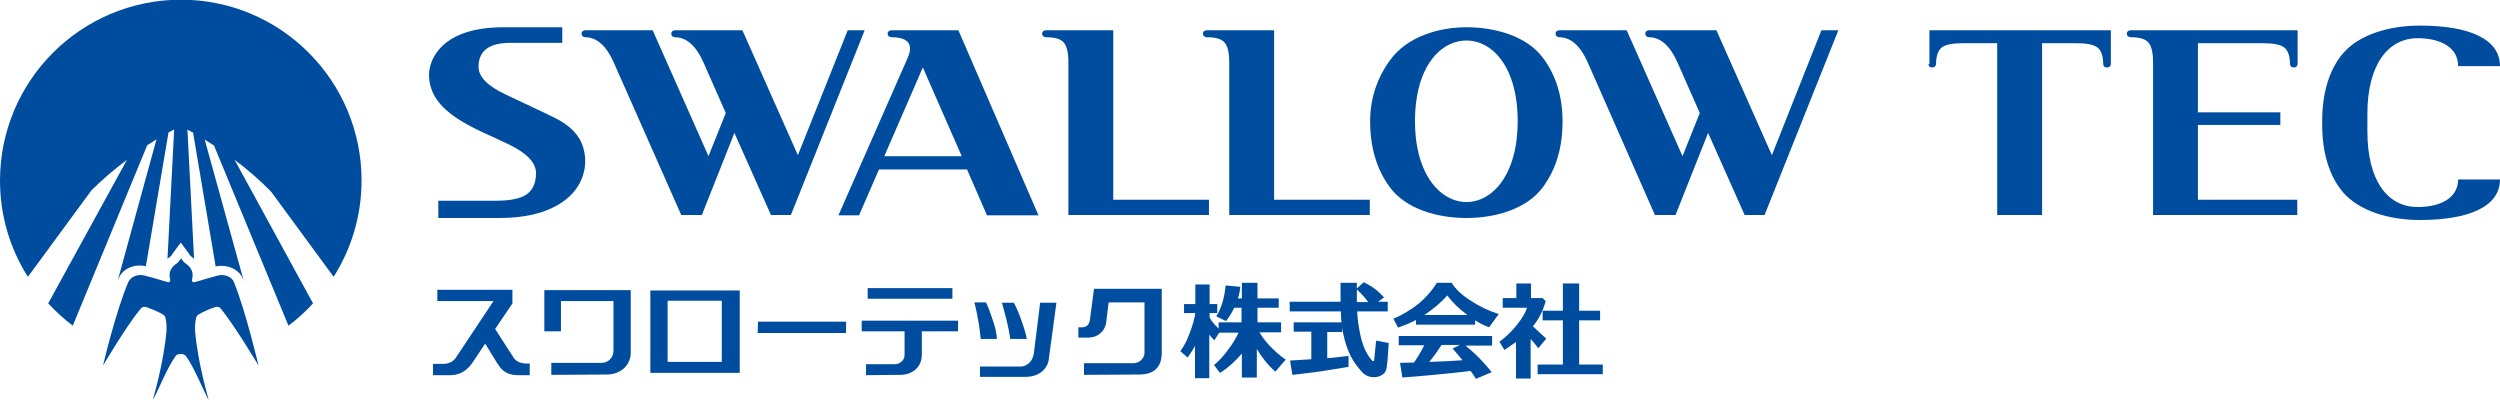
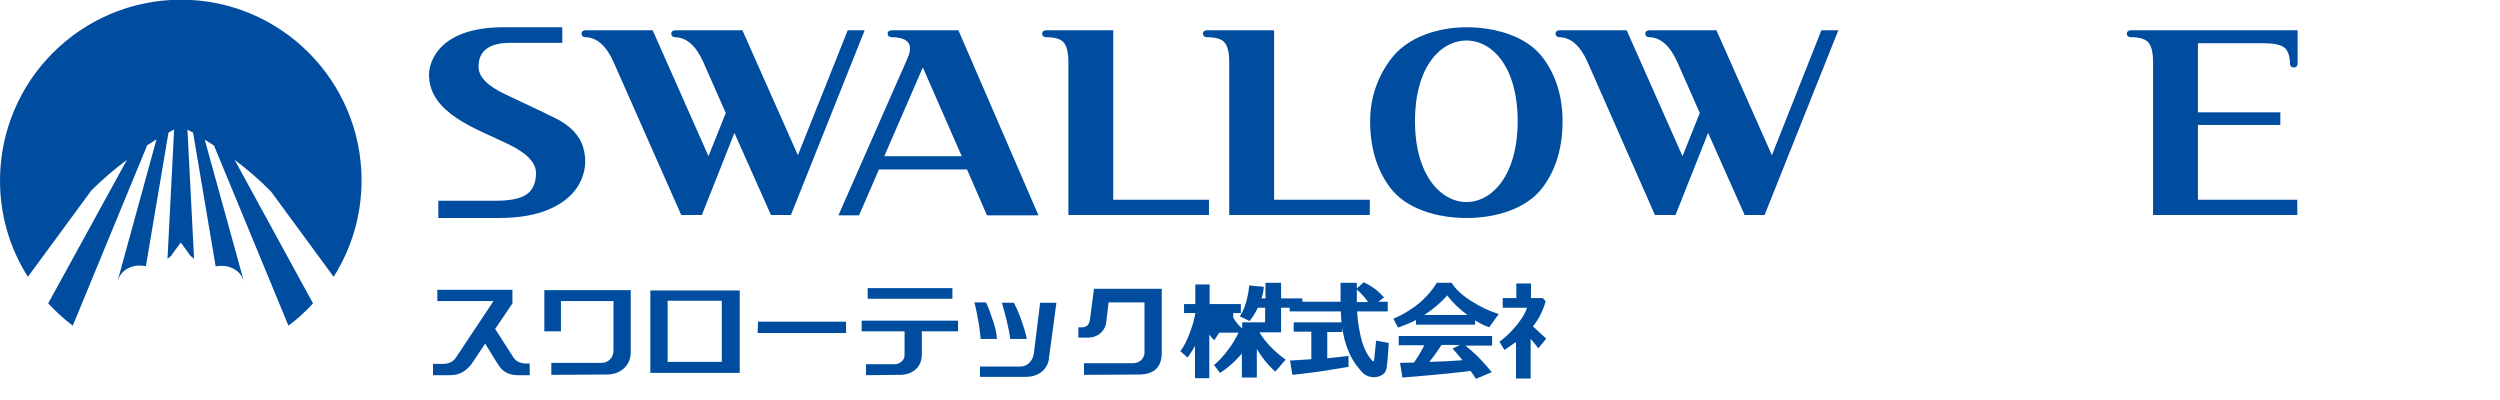
<svg xmlns="http://www.w3.org/2000/svg" version="1.1" id="レイヤー_1" x="0px" y="0px" viewBox="0 0 752.3 120.4" style="enable-background:new 0 0 752.3 120.4;" xml:space="preserve">
  <style type="text/css"> .st0{fill:#004DA0;} </style>
  <g>
    <path class="st0" d="M154.6,107.7L149,99l5.2-7.7l0-0.1v-4h-22.6v3.4h16.9l-11.3,17c-0.8,1.2-2,1.8-3.6,1.9l-3.3,0l0,3.4h5.2 c2.8,0,5-1.3,6.7-3.8l3.8-5.7l3.5,5.7c0.7,1.1,1.2,1.8,1.8,2.3c1.2,1,2.7,1.5,4.6,1.5h3.5l0-3.5l-1.3,0 C156.5,109.3,155.3,108.7,154.6,107.7" />
    <path class="st0" d="M195.7,112.2h26.9V87.4h-26.9V112.2z M217.2,108.9h-16.3V90.5h16.3V108.9z" />
    <polygon class="st0" points="228,100.2 254.6,100.2 254.6,96.8 228.1,96.8 " />
-     <path class="st0" d="M379,100h6.5v-3h-7.1v-4.4h6.4v-2.8h-6.4v-4.7h-4.7v4.7h-1.2c0.4-1.1,0.6-2.2,0.7-3.3l0-0.2l-4.4-0.4l0,0.2 c-0.4,3.7-1.3,6.7-2.7,8.9l-0.1,0.2l2.9,1.4l0.1-0.1c0.9-1.1,1.7-2.4,2.4-3.9h2.2V97h-6.9v1.9c-0.4-0.4-0.7-0.8-1.1-1.1 c-0.7-0.8-1.3-1.6-1.6-2.3v-1.3h2.3v-2.7H364v-5.9h-4.3v5.9h-3.4v2.7h3.4c-0.2,1.6-0.8,3.6-1.6,5.8c-0.9,2.4-1.8,4.2-2.8,5.5 l-0.1,0.2l2.2,1.9l0.1-0.2c0.8-1.1,1.5-2.2,2.1-3.3v9.7h4.3v-13.1c0.5,0.6,0.9,1.1,1.3,1.5l0.2,0.2l1.5-2.3h5.8 c-0.8,1.7-1.8,3.4-3.1,5.1c-1.4,1.9-2.8,3.4-4.1,4.5l-0.2,0.1l1.8,2.4l0.2-0.1c2.5-1.6,4.6-3.6,6.4-5.7v7.2h4.5V105 c1.6,2.7,3.4,4.9,5.4,6.7l0.2,0.1l3.1-3.6l-0.2-0.1C383.3,105.6,380.7,102.9,379,100" />
+     <path class="st0" d="M379,100h6.5v-3v-4.4h6.4v-2.8h-6.4v-4.7h-4.7v4.7h-1.2c0.4-1.1,0.6-2.2,0.7-3.3l0-0.2l-4.4-0.4l0,0.2 c-0.4,3.7-1.3,6.7-2.7,8.9l-0.1,0.2l2.9,1.4l0.1-0.1c0.9-1.1,1.7-2.4,2.4-3.9h2.2V97h-6.9v1.9c-0.4-0.4-0.7-0.8-1.1-1.1 c-0.7-0.8-1.3-1.6-1.6-2.3v-1.3h2.3v-2.7H364v-5.9h-4.3v5.9h-3.4v2.7h3.4c-0.2,1.6-0.8,3.6-1.6,5.8c-0.9,2.4-1.8,4.2-2.8,5.5 l-0.1,0.2l2.2,1.9l0.1-0.2c0.8-1.1,1.5-2.2,2.1-3.3v9.7h4.3v-13.1c0.5,0.6,0.9,1.1,1.3,1.5l0.2,0.2l1.5-2.3h5.8 c-0.8,1.7-1.8,3.4-3.1,5.1c-1.4,1.9-2.8,3.4-4.1,4.5l-0.2,0.1l1.8,2.4l0.2-0.1c2.5-1.6,4.6-3.6,6.4-5.7v7.2h4.5V105 c1.6,2.7,3.4,4.9,5.4,6.7l0.2,0.1l3.1-3.6l-0.2-0.1C383.3,105.6,380.7,102.9,379,100" />
    <path class="st0" d="M413.5,108.4c0,0.3-0.3,0.3-0.5,0.2c-1.8-1.9-3-4.6-3.7-8.1c-0.5-2.4-0.8-4.6-0.9-6.7l0-0.1h9.2v-2.9h-2.9 l1.8-1.3l-0.2-0.2c-1.4-1.6-3.3-3.1-5.8-4.3l-0.1-0.1l-2.1,1.9c0-0.6,0-1.7,0-1.7h-4.9v5.7h-15.3v2.9h15.4l0,0.4c0,1,0.1,2,0.2,2.9 h-14.4v2.8h5.3v8.3c-2.9,0.2-6.4,0.4-6.4,0.4l0.7,4.3c0,0,4.6-0.5,8.2-1c3.9-0.6,8.7-1.4,8.7-1.4v-3.3c0,0-4.1,0.5-6.4,0.7v-7.9 h4.5v-1.4c0.3,2.4,0.9,4.7,1.7,6.7c0.9,2.4,2.3,4.6,4.2,6.7c1,1.1,2.2,1.6,3.7,1.6c1,0,1.8-0.3,2.6-0.8c0.7-0.5,1.1-1.3,1.2-2.2 c0.3-2,0.6-7.3,0.6-7.3l-3.8-0.7C414.1,102.5,413.6,107.4,413.5,108.4 M408.3,88.6c0-0.6,0-1.1,0-1.5l0.1,0.1 c1.3,1.2,2.4,2.4,3.3,3.7h-3.4V88.6z" />
    <path class="st0" d="M442.6,90.5c-2.7-1.7-4.6-3.5-5.7-5.3l-0.1-0.1h-4.4l-0.1,0.1c-0.8,1.3-1.8,2.6-2.9,3.8 c-1.4,1.5-3,2.9-4.9,4.1c-1.8,1.2-3.5,2.1-5,2.7l-0.2,0.1l1.4,2.7l0.2-0.1c1.7-0.6,3.5-1.3,5.2-2.2v1.4h17.8v-1.3 c1.4,0.9,2.8,1.6,4,2l0.2,0.1l2.9-4l-0.3-0.1C447.9,93.5,445.2,92.2,442.6,90.5 M435.5,88.9c1.5,2,3.5,4,6.1,5.9h-13 C431.3,93,433.7,91,435.5,88.9" />
    <path class="st0" d="M420.9,103.9h7.7c-0.9,1.8-2,3.6-3.1,5.2c-1.5,0-4.2,0.1-4.2,0.1l0.7,4.4c0,0,13.4-1,20.5-2 c0.6,0.8,1.1,1.5,1.5,2.2l0.1,0.2l4.8-2c0,0-2.2-2.7-3.9-4.4c-1.4-1.4-2.8-2.6-4-3.6h8v-2.9h-28.1V103.9z M437.1,104.9l0.2,0.2 c0.9,1,1.8,2.1,2.8,3.3c-2.7,0.2-6.1,0.4-10,0.5c1.4-1.7,2.6-3.4,3.7-5.1h5.5L437.1,104.9z" />
-     <polygon class="st0" points="475.2,109.7 475.2,96.4 481.5,96.4 481.5,93.5 475.2,93.5 475.2,85.3 470.3,85.3 470.3,93.5 464.2,93.5 464.2,96.4 470.3,96.4 470.3,109.7 462.7,109.7 462.7,112.6 482.3,112.6 482.3,109.7 " />
    <path class="st0" d="M462.9,104.8l2.4-2.9c0,0-3.1-2.8-4-3.7c1.7-2.1,3-4.6,3.8-7.5l0-0.1l-0.9-0.9h-3.5v-4.4h-4.4v4.4h-4.1v2.9 h7.3c-0.4,1.4-1.4,3.1-2.9,5c-1.6,2-3.3,3.7-5.2,5.1l-0.2,0.1l1.5,2.5l0.2-0.1c1.2-0.8,2.3-1.6,3.3-2.3v11h4.4V102 C461.4,102.8,462.9,104.8,462.9,104.8" />
    <path class="st0" d="M163.8,87.3v12.4h5v-9.1l15.8,0v14.9c0,1.2-0.4,2.1-1.2,2.8c-0.7,0.6-1.5,0.9-2.4,0.9l-15.1,0v3.6l16.7-0.1 c2.1,0,3.9-0.7,5.2-1.9c1.3-1.3,2-2.8,2-4.7V87.3H163.8z" />
    <rect x="261.1" y="86.7" class="st0" width="25.5" height="3.2" />
    <path class="st0" d="M259.3,96.5v3.2h12.9v7.1c0,0.8-0.3,1.5-0.9,2c-0.6,0.5-1.2,0.8-2,0.8l-8.7,0v3.3l10.3-0.1 c1.9,0,3.5-0.6,4.7-1.7c1.2-1.1,1.8-2.6,1.8-4.5v-6.9h10.9v-3.2H259.3z" />
    <path class="st0" d="M302.9,96.3c0.5,2.2,0.9,4,1.1,5.7h5c-0.4-2.1-1.2-4.4-2.1-6.9c-0.6-1.5-1.2-2.9-1.8-4h-3.6 C301.9,92.6,302.4,94.3,302.9,96.3" />
    <path class="st0" d="M311.1,106.4c-0.2,1.2-0.7,2.2-1.5,2.9c-0.8,0.7-1.6,1-2.6,1l-12.1,0v3.1l13.8,0c2.2,0,3.9-0.7,5.2-1.9 c1-1,1.6-2.2,1.7-3.4l2.3-17h-4.9L311.1,106.4z" />
    <path class="st0" d="M298.6,95.9c-0.6-1.8-1.2-3.5-1.9-4.9h-3.5c0.5,1.8,0.9,3.9,1.3,6.2c0.3,1.8,0.5,3.4,0.6,4.8h4.9 C299.9,100.2,299.4,98.1,298.6,95.9" />
    <path class="st0" d="M329.2,86.9l-1.2,9.2c-0.2,1.6-1,2.4-2.5,2.4h-1l0,3.1h2.7c1.9,0,3.4-0.6,4.5-1.9c0.7-0.8,1.1-1.8,1.2-2.9 l0.7-5.8l10.8,0l0,15.3c0,0.8-0.8,3-3.6,3l-14.6,0v3.5l16.5-0.1c4.6,0,6.9-2.2,6.9-6.6l0-19v-0.2H329.2z" />
  </g>
  <path class="st0" d="M255.1,9.1l-15,37.6L223.4,9.1h-20.3c-0.7,0.1-1.1,0.4-1.1,1c0,0.7,0.4,1,1.1,1.1c3.4,0,6.3,2.5,8.5,7.4 l6.8,15.4L213.2,47L196.4,9.1h-20.3c-0.7,0.1-1.1,0.4-1.1,1c0,0.7,0.4,1,1.1,1.1c3.4,0,6.3,2.5,8.5,7.4l20.4,46.1h6.2L221,40 l11,24.7h6l22.2-55.6H255.1z" />
  <path class="st0" d="M335,9.1h-20.3c-0.7,0.1-1.1,0.4-1.1,1c0,0.7,0.4,1,1.1,1.1c2.7,0,4.5,0.5,5.4,1.6c0.9,1,1.4,3,1.4,5.9v46h42.3 v-4.6H335V9.1z" />
  <path class="st0" d="M383.4,9.1h-20.3c-0.7,0.1-1.1,0.4-1.1,1c0,0.7,0.4,1,1.1,1.1c2.7,0,4.5,0.5,5.4,1.6c0.9,1,1.4,3,1.4,5.9v46 h42.3v-4.6h-28.8V9.1z" />
  <path class="st0" d="M441.3,8.2c-8.3,0-17.9,2.8-23,9.9c-4,5.5-6,11.7-6,18.4c0,7.9,2,14.5,5.9,19.8c4.9,6.7,14.5,9.3,23.1,9.3 c8.5,0,18.1-2.6,23-9.3c4-5.4,5.9-12,5.9-19.8c0-7.5-2-13.9-5.9-19.1C459.4,10.8,449.8,8.2,441.3,8.2 M441.3,60.8 c-7.7,0-15.5-8.1-15.5-24.3c0-16.6,7.8-24.3,15.5-24.3c7.6,0,15.4,7.7,15.4,24.3C456.7,52.7,449,60.8,441.3,60.8" />
  <path class="st0" d="M533.2,46.7L516.5,9.1h-20.3c-0.7,0.1-1.1,0.4-1.1,1c0,0.7,0.4,1,1.1,1.1c3.4,0,6.3,2.5,8.5,7.4l6.8,15.4 L506.3,47L489.5,9.1h-20.3c-0.7,0.1-1.1,0.4-1.1,1c0,0.7,0.4,1,1.1,1.1c3.4,0,6.3,2.5,8.5,7.4L498,64.7h6.2l9.8-24.7l11,24.7h6 l22.2-55.6h-5.1L533.2,46.7z" />
-   <path class="st0" d="M580.3,19.3c0.1,0.7,0.4,1,1.1,1c0.7,0,1.1-0.3,1.2-1c0-2.4,0.6-4.1,1.7-5c1.1-0.9,3.3-1.3,6.5-1.3h10.2v51.7 h13.5V13h10.2c3.2,0,5.3,0.4,6.5,1.3c1.1,0.9,1.7,2.6,1.7,5c0.1,0.7,0.4,1,1.2,1c0.6,0,1-0.3,1.1-1V9.1h-54.6V19.3z" />
  <path class="st0" d="M640,10.1c0,0.7,0.4,1,1.1,1.1c2.7,0,4.5,0.5,5.4,1.6c0.9,1,1.4,3,1.4,5.9v46h43.4v-4.6h-29.9V37.6h24.8v-3.8 h-24.8V13h19.5c3.2,0,5.3,0.4,6.5,1.3c1.1,0.9,1.7,2.6,1.7,5c0.1,0.7,0.5,1,1.2,1c0.6,0,1-0.3,1.1-1V9.1h-50.2 C640.4,9.2,640,9.5,640,10.1" />
  <path class="st0" d="M167.8,35.9c-0.5-0.3-5.7-2.8-15.5-7.4c-5.6-2.6-8.3-5.4-8.3-8.4c0-4.8,3.2-7.2,9.5-7.2c0.2,0,15.7,0,15.7,0 V8.2h-17.7c-18.7,0-22.4,9.8-22.4,14.3c0,11.7,14.5,16.3,23.9,20.9c5.6,2.7,8.3,5.6,8.3,8.7c0,3.4-1.3,5.8-3.9,7 c-1.7,0.8-4.4,1.3-8,1.3h-17.5v5.2l18.4,0c6.8,0,14.1-1.2,19.5-5.2c5.2-3.8,7.5-10,5.7-16C174.4,40.6,171.5,37.9,167.8,35.9" />
  <path class="st0" d="M268.3,9.1c-0.8,0.1-1.2,0.4-1.2,1c0,0.7,0.4,1,1.2,1.1c8.1,0,5.1,5.6,4.5,7l-20.5,46.6h6.2l6-13.8H291l6,13.8 h15.5L288.4,9.1H268.3z M266.1,47l11.6-26.7L289.4,47H266.1z" />
-   <path class="st0" d="M727.5,62.3c-9,0-15.1-7.9-15.1-22.7v-5.4c0-14.7,6.2-22.7,15.1-22.7c7,0,12.2,2.8,12.2,8.4h12.6 c0-8.1-9.1-12.2-24.1-12.2c-9.5,0-18.3,2.8-23.1,8.3c-4.2,4.9-6.3,12-6.3,20.3v1.3c0,8.3,2.1,15.4,6.3,20.3 c4.8,5.5,13.6,8.3,23.1,8.3c14.9,0,24.1-4.1,24.1-12.2h-12.6C739.7,59.5,734.5,62.3,727.5,62.3" />
  <g>
    <path class="st0" d="M100.4,83.3c5.3-8.4,8.4-18.3,8.4-29c0-30-24.3-54.4-54.4-54.4C24.3,0,0,24.3,0,54.4C0,65,3.1,75,8.4,83.3 l19.1-26c3.5-3.5,7.2-6.6,10.7-9.2L14.5,91.3c2.3,2.4,4.7,4.7,7.4,6.7l22.4-54.3c1-0.6,1.9-1.2,2.8-1.8L35.4,84.5 c0.1-0.2,0.2-0.5,0.3-0.7c0.9-2.4,3.5-3.9,6.3-3.9c0.6,0,1.3,0.1,1.9,0.2l6.8-40.2c0.6-0.3,1.1-0.7,1.7-0.9l-2,38.9 c0.3-0.3,0.7-0.6,1.1-0.9c0.1-0.1,0.5-0.8,0.6-0.9l2.3-3.1l2.3,3.1c0.1,0.1,0.5,0.8,0.6,0.9c0.4,0.3,0.8,0.6,1.1,0.9l-2-38.9 c0.5,0.3,1.1,0.6,1.7,0.9l6.8,40.3c0.6-0.2,1.2-0.2,1.9-0.2c2.8,0,5.4,1.6,6.3,3.9c0.1,0.3,0.2,0.5,0.3,0.8L61.6,42 c0.9,0.6,1.9,1.2,2.8,1.8L86.8,98c2.7-2,5.1-4.2,7.4-6.7L70.6,48.1c3.6,2.7,7.4,5.9,11,9.6L100.4,83.3z" />
-     <path class="st0" d="M70.4,84.9c-0.6-1.6-2.8-2.5-4.8-2c-4.6,1.2-7.2,2.2-7.5,2c-0.4-0.3-0.4-0.3-0.2-1.4c0.5-2.7-1.8-4-2.3-4.4 c-0.4-0.3-0.9-1.1-1.1-1.4c-0.3,0.4-0.7,1.1-1.1,1.4c-0.5,0.4-2.8,1.7-2.3,4.4c0.2,1.1,0.2,1.1-0.2,1.4c-0.3,0.2-3-0.9-7.5-2 c-2-0.5-4.1,0.4-4.8,2C34.8,93.8,31,110,31,110S38,98.1,42.4,92.8c0.3-0.4,1-0.6,1.6-0.4c3.7,1.3,5.2,2.3,5.5,2.6 c0.5,0.5,0.7,3.3,0.6,4.5c-0.8,9.9-4.2,21-4.1,20.8c1.3-2,4.2-9.5,6.8-13.1c0.3-0.5,1-0.7,1.6-0.7c0.6,0,1.2,0.2,1.6,0.7 c2.6,3.6,5.5,11.1,6.8,13.1c0.1,0.2-3.3-10.9-4.1-20.8c-0.1-1.2,0.1-3.9,0.6-4.5c0.3-0.3,1.9-1.4,5.5-2.6c0.6-0.2,1.3,0,1.6,0.4 c4.3,5.3,11.4,17.2,11.4,17.2S74,93.8,70.4,84.9" />
  </g>
</svg>